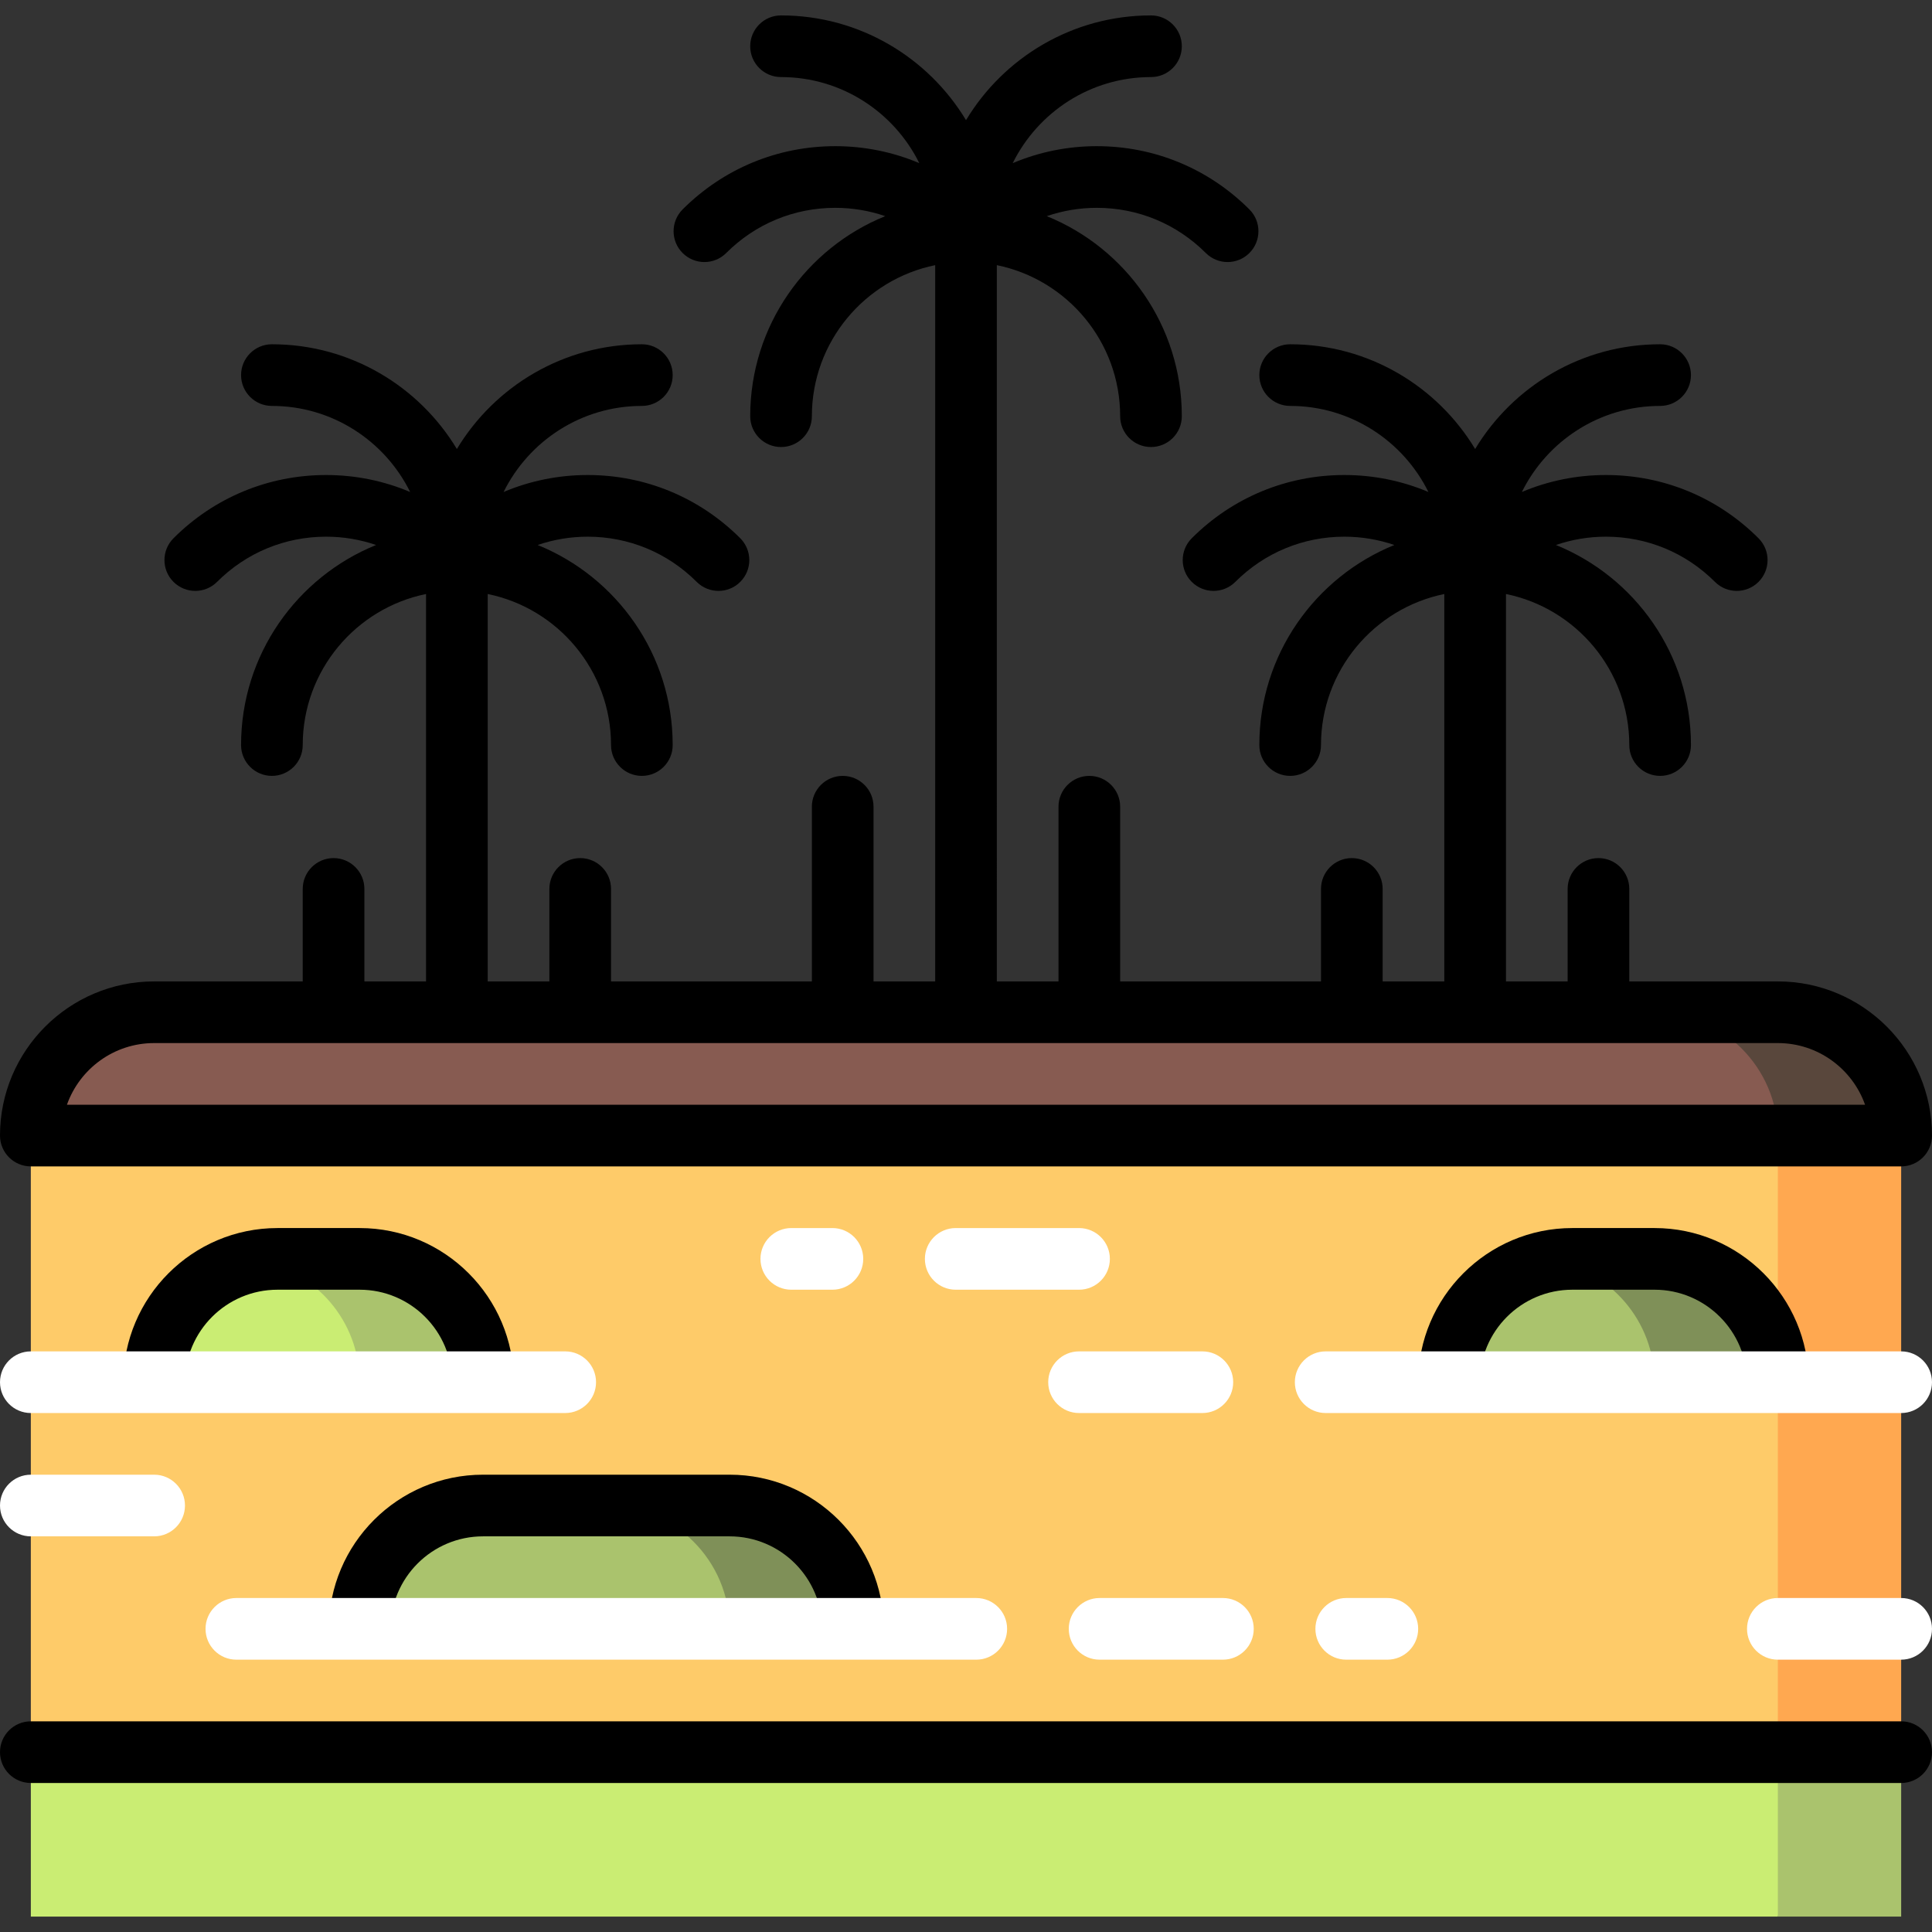
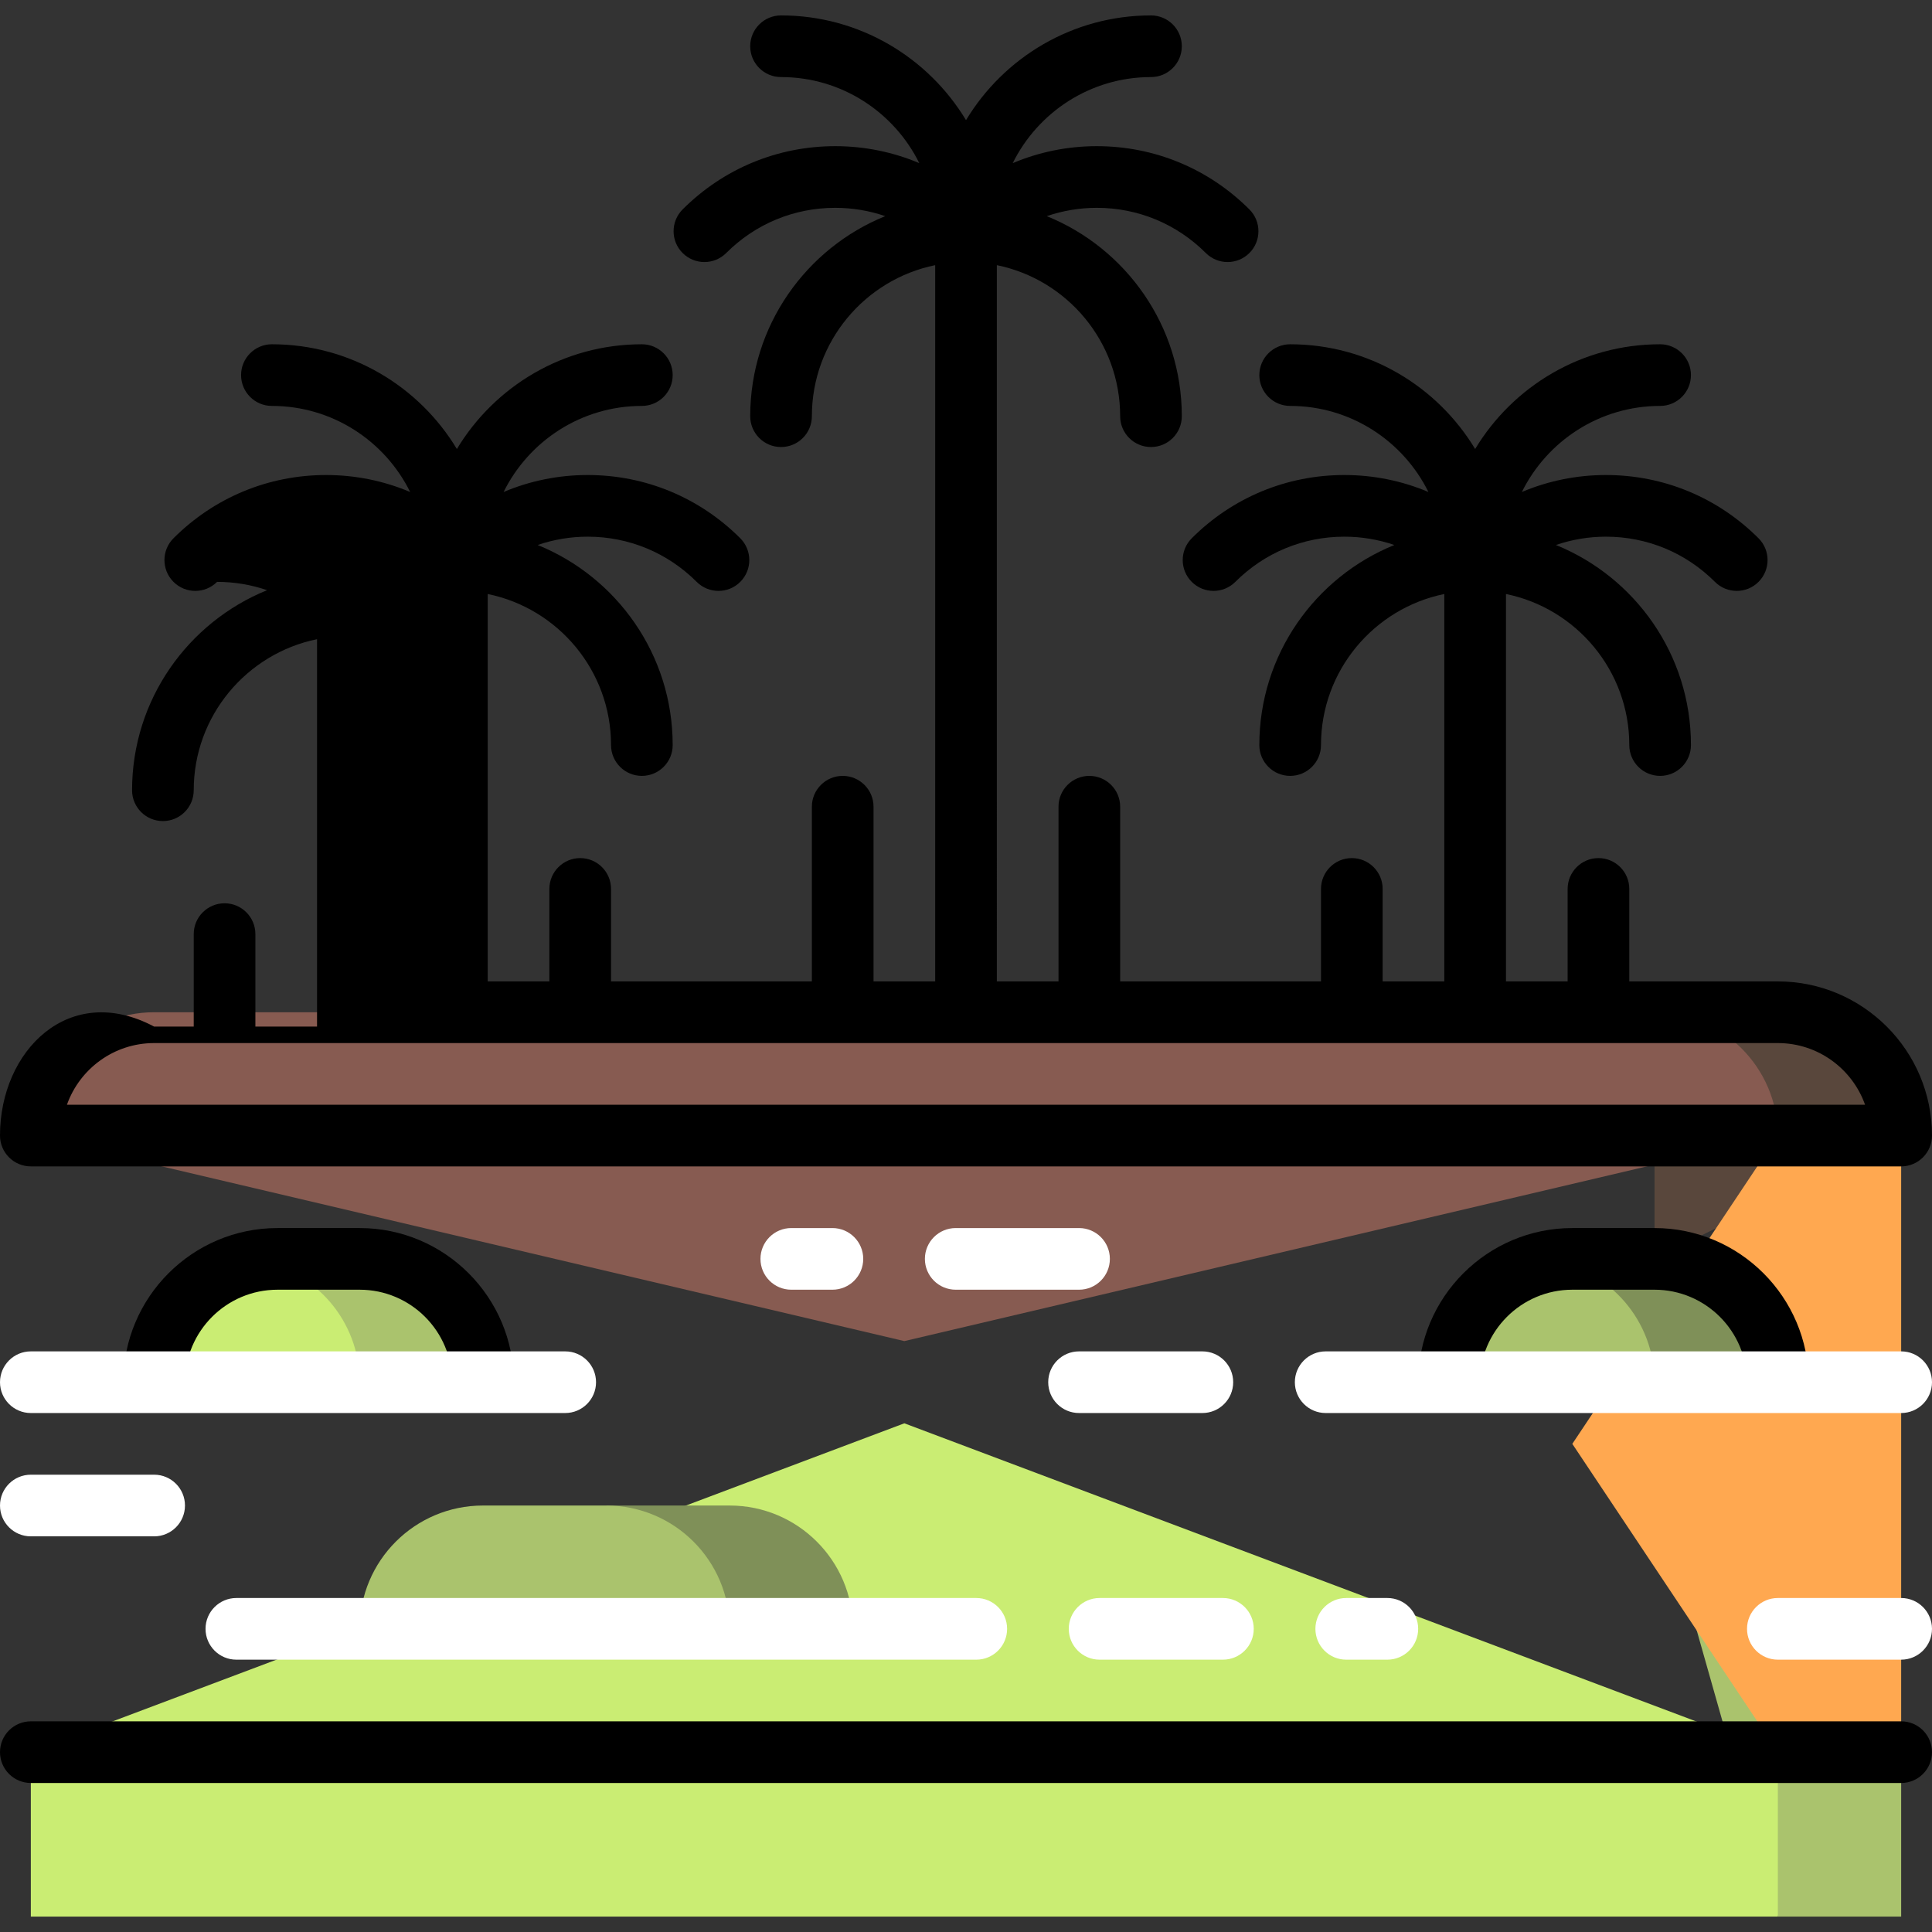
<svg xmlns="http://www.w3.org/2000/svg" version="1.1" id="Layer_1" x="0px" y="0px" viewBox="0 0 512 512" style="enable-background:new 0 0 512 512;" xml:space="preserve">
  <rect x="0" y="0" width="512" height="512" fill="#333333" stroke="none" />
  <path style="fill:#59473C;" d="M503.83,300.936l-65.362,32.681v-65.362h32.681C489.123,268.255,503.83,282.962,503.83,300.936z" />
  <path style="fill:#875B51;" d="M471.149,300.936L239.66,355.404L8.17,300.936c0-17.974,14.706-32.681,32.681-32.681h397.617  C456.443,268.255,471.149,282.962,471.149,300.936z" />
  <polygon style="fill:#AAC36D;" points="503.83,464.34 503.83,507.915 471.149,507.915 449.362,431.06 " />
  <polygon style="fill:#CAED73;" points="471.149,464.34 471.149,507.915 8.17,507.915 8.17,464.34 239.66,377.191 " />
  <polygon style="fill:#FFA850;" points="503.83,300.936 503.83,464.34 471.149,464.34 416.681,382.638 471.149,300.936 " />
-   <rect x="8.17" y="300.936" style="fill:#FECB69;" width="462.979" height="163.404" />
  <path style="fill:#AAC36D;" d="M128,366.298H95.319l-27.234-32.212c1.776-0.316,3.595-0.468,5.447-0.468h21.787  C113.37,333.617,128,348.247,128,366.298z" />
  <path style="fill:#CAED73;" d="M95.319,366.298H40.851c0-16.199,11.776-29.631,27.234-32.212  C83.543,336.667,95.319,350.099,95.319,366.298z" />
  <path style="fill:#7F9058;" d="M193.362,398.979h-32.681l32.681,32.681h32.681C226.043,413.609,211.412,398.979,193.362,398.979z" />
  <path style="fill:#AAC36D;" d="M193.362,431.66H95.319c0-18.051,14.63-32.681,32.681-32.681h32.681  C178.732,398.979,193.362,413.609,193.362,431.66z" />
  <path d="M136.17,366.298h-16.34c0-13.516-10.995-24.511-24.511-24.511H73.532c-13.516,0-24.511,10.995-24.511,24.511h-16.34  c0-22.526,18.325-40.851,40.851-40.851h21.787C117.845,325.447,136.17,343.772,136.17,366.298z" />
  <path style="fill:#FFFFFF;" d="M149.787,374.468H8.17c-4.512,0-8.17-3.658-8.17-8.17c0-4.512,3.658-8.17,8.17-8.17h141.617  c4.512,0,8.17,3.658,8.17,8.17C157.957,370.81,154.299,374.468,149.787,374.468z" />
  <path style="fill:#7F9058;" d="M471.149,366.298h-32.681l-27.234-32.212c1.776-0.316,3.595-0.468,5.447-0.468h21.787  C456.519,333.617,471.149,348.247,471.149,366.298z" />
  <path style="fill:#AAC36D;" d="M438.468,366.298H384c0-16.199,11.776-29.631,27.234-32.212  C426.692,336.667,438.468,350.099,438.468,366.298z" />
  <path d="M479.319,366.298h-16.34c0-13.516-10.995-24.511-24.511-24.511h-21.787c-13.516,0-24.511,10.995-24.511,24.511h-16.34  c0-22.526,18.325-40.851,40.851-40.851h21.787C460.994,325.447,479.319,343.772,479.319,366.298z" />
-   <path d="M234.213,431.66h-16.34c0-13.516-10.995-24.511-24.511-24.511H128c-13.516,0-24.511,10.995-24.511,24.511h-16.34  c0-22.526,18.325-40.851,40.851-40.851h65.362C215.888,390.809,234.213,409.134,234.213,431.66z" />
  <g>
    <path style="fill:#FFFFFF;" d="M503.83,374.468H351.319c-4.512,0-8.17-3.658-8.17-8.17c0-4.512,3.658-8.17,8.17-8.17H503.83   c4.512,0,8.17,3.658,8.17,8.17C512,370.81,508.342,374.468,503.83,374.468z" />
    <path style="fill:#FFFFFF;" d="M324.085,439.83h-32.681c-4.512,0-8.17-3.658-8.17-8.17c0-4.512,3.658-8.17,8.17-8.17h32.681   c4.512,0,8.17,3.658,8.17,8.17C332.255,436.172,328.597,439.83,324.085,439.83z" />
    <path style="fill:#FFFFFF;" d="M367.66,439.83h-10.894c-4.512,0-8.17-3.658-8.17-8.17c0-4.512,3.658-8.17,8.17-8.17h10.894   c4.512,0,8.17,3.658,8.17,8.17C375.83,436.172,372.172,439.83,367.66,439.83z" />
    <path style="fill:#FFFFFF;" d="M503.83,439.83h-32.681c-4.512,0-8.17-3.658-8.17-8.17c0-4.512,3.658-8.17,8.17-8.17h32.681   c4.512,0,8.17,3.658,8.17,8.17C512,436.172,508.342,439.83,503.83,439.83z" />
    <path style="fill:#FFFFFF;" d="M318.638,374.468h-32.681c-4.512,0-8.17-3.658-8.17-8.17c0-4.512,3.658-8.17,8.17-8.17h32.681   c4.512,0,8.17,3.658,8.17,8.17C326.809,370.81,323.15,374.468,318.638,374.468z" />
    <path style="fill:#FFFFFF;" d="M40.851,407.149H8.17c-4.512,0-8.17-3.658-8.17-8.17c0-4.512,3.658-8.17,8.17-8.17h32.681   c4.512,0,8.17,3.658,8.17,8.17C49.021,403.491,45.363,407.149,40.851,407.149z" />
    <path style="fill:#FFFFFF;" d="M220.596,341.787h-10.894c-4.512,0-8.17-3.658-8.17-8.17c0-4.512,3.658-8.17,8.17-8.17h10.894   c4.512,0,8.17,3.658,8.17,8.17C228.766,338.129,225.108,341.787,220.596,341.787z" />
    <path style="fill:#FFFFFF;" d="M285.957,341.787h-32.681c-4.512,0-8.17-3.658-8.17-8.17c0-4.512,3.658-8.17,8.17-8.17h32.681   c4.512,0,8.17,3.658,8.17,8.17C294.128,338.129,290.47,341.787,285.957,341.787z" />
    <path style="fill:#FFFFFF;" d="M258.723,439.83H62.638c-4.512,0-8.17-3.658-8.17-8.17c0-4.512,3.658-8.17,8.17-8.17h196.085   c4.512,0,8.17,3.658,8.17,8.17C266.894,436.172,263.236,439.83,258.723,439.83z" />
  </g>
  <path d="M503.83,456.17H8.17c-4.512,0-8.17,3.658-8.17,8.17c0,4.512,3.658,8.17,8.17,8.17h495.66c4.512,0,8.17-3.658,8.17-8.17  C512,459.828,508.342,456.17,503.83,456.17z" />
-   <path d="M8.17,309.106h495.66c4.512,0,8.17-3.658,8.17-8.17c0-22.526-18.325-40.851-40.851-40.851h-39.37v-24.511  c0-4.512-3.658-8.17-8.17-8.17s-8.17,3.658-8.17,8.17v24.511h-16.34V157.418c18.624,3.795,32.681,20.3,32.681,40.029  c0,4.512,3.658,8.17,8.17,8.17s8.17-3.658,8.17-8.17c0-23.967-14.826-44.525-35.783-53.018c4.213-1.442,8.675-2.203,13.254-2.203  c10.905,0,21.163,4.253,28.887,11.976c1.595,1.595,3.686,2.393,5.777,2.393s4.182-0.797,5.777-2.393  c3.191-3.191,3.191-8.364,0-11.554c-10.81-10.81-25.172-16.763-40.44-16.763c-7.78,0-15.322,1.552-22.281,4.498  c6.675-13.499,20.587-22.809,36.638-22.809c4.512,0,8.17-3.658,8.17-8.17s-3.658-8.17-8.17-8.17  c-20.778,0-39.005,11.14-49.021,27.758c-10.017-16.618-28.243-27.758-49.021-27.758c-4.512,0-8.17,3.658-8.17,8.17  s3.658,8.17,8.17,8.17c16.052,0,29.964,9.31,36.638,22.809c-6.959-2.946-14.5-4.498-22.281-4.498  c-15.268,0-29.631,5.953-40.44,16.763c-3.191,3.191-3.191,8.364,0,11.554c3.191,3.191,8.364,3.191,11.554,0  c7.724-7.724,17.982-11.976,28.887-11.976c4.58,0,9.043,0.759,13.254,2.203c-20.957,8.494-35.783,29.051-35.783,53.018  c0,4.512,3.658,8.17,8.17,8.17s8.17-3.658,8.17-8.17c0-19.728,14.057-36.233,32.681-40.029v102.667h-16.34v-24.511  c0-4.512-3.658-8.17-8.17-8.17s-8.17,3.658-8.17,8.17v24.511h-53.224v-46.298c0-4.512-3.658-8.17-8.17-8.17  c-4.512,0-8.17,3.658-8.17,8.17v46.298h-16.34V70.269c18.624,3.795,32.681,20.3,32.681,40.029c0,4.512,3.658,8.17,8.17,8.17  c4.512,0,8.17-3.658,8.17-8.17c0-23.967-14.826-44.525-35.783-53.018c4.213-1.442,8.675-2.203,13.254-2.203  c10.905,0,21.163,4.253,28.887,11.976c1.595,1.595,3.686,2.393,5.777,2.393c2.09,0,4.182-0.797,5.777-2.393  c3.191-3.191,3.191-8.364,0-11.554c-10.81-10.81-25.172-16.763-40.44-16.763c-7.78,0-15.322,1.552-22.281,4.498  c6.676-13.499,20.588-22.809,36.64-22.809c4.512,0,8.17-3.658,8.17-8.17s-3.658-8.17-8.17-8.17  c-20.779,0-39.005,11.14-49.021,27.758c-10.017-16.618-28.243-27.758-49.021-27.758c-4.512,0-8.17,3.658-8.17,8.17  s3.658,8.17,8.17,8.17c16.052,0,29.964,9.31,36.639,22.809c-6.959-2.946-14.501-4.498-22.281-4.498  c-15.269,0-29.631,5.953-40.44,16.763c-3.191,3.191-3.191,8.364,0,11.554c3.191,3.191,8.364,3.191,11.554,0  c7.724-7.724,17.982-11.976,28.887-11.976c4.58,0,9.043,0.759,13.254,2.203c-20.956,8.493-35.782,29.051-35.782,53.018  c0,4.512,3.658,8.17,8.17,8.17s8.17-3.658,8.17-8.17c0-19.728,14.057-36.233,32.681-40.029v189.816h-16.34v-46.298  c0-4.512-3.658-8.17-8.17-8.17c-4.512,0-8.17,3.658-8.17,8.17v46.298h-53.226v-24.511c0-4.512-3.658-8.17-8.17-8.17  s-8.17,3.658-8.17,8.17v24.511h-16.34V157.418c18.624,3.795,32.681,20.3,32.681,40.029c0,4.512,3.658,8.17,8.17,8.17  s8.17-3.658,8.17-8.17c0-23.967-14.826-44.525-35.783-53.018c4.213-1.442,8.675-2.203,13.254-2.203  c10.904,0,21.163,4.253,28.887,11.976c1.595,1.595,3.686,2.393,5.777,2.393c2.09,0,4.182-0.797,5.777-2.393  c3.191-3.191,3.191-8.364,0-11.554c-10.81-10.81-25.172-16.763-40.44-16.763c-7.78,0-15.322,1.552-22.281,4.498  c6.675-13.499,20.587-22.809,36.638-22.809c4.512,0,8.17-3.658,8.17-8.17s-3.658-8.17-8.17-8.17  c-20.778,0-39.005,11.14-49.021,27.758c-10.017-16.618-28.243-27.758-49.021-27.758c-4.512,0-8.17,3.658-8.17,8.17  s3.658,8.17,8.17,8.17c16.052,0,29.964,9.31,36.638,22.809c-6.959-2.946-14.5-4.498-22.281-4.498  c-15.268,0-29.631,5.953-40.44,16.763c-3.191,3.191-3.191,8.364,0,11.554c3.191,3.191,8.364,3.191,11.554,0  c7.724-7.724,17.982-11.976,28.887-11.976c4.58,0,9.043,0.759,13.254,2.203c-20.957,8.494-35.783,29.051-35.783,53.018  c0,4.512,3.658,8.17,8.17,8.17c4.512,0,8.17-3.658,8.17-8.17c0-19.728,14.057-36.233,32.681-40.029v102.667h-16.34v-24.511  c0-4.512-3.658-8.17-8.17-8.17c-4.512,0-8.17,3.658-8.17,8.17v24.511H40.851C18.325,260.085,0,278.41,0,300.936  C0,305.448,3.658,309.106,8.17,309.106z M40.851,276.426h430.298c10.652,0,19.739,6.83,23.111,16.34H17.74  C21.112,283.256,30.199,276.426,40.851,276.426z" />
+   <path d="M8.17,309.106h495.66c4.512,0,8.17-3.658,8.17-8.17c0-22.526-18.325-40.851-40.851-40.851h-39.37v-24.511  c0-4.512-3.658-8.17-8.17-8.17s-8.17,3.658-8.17,8.17v24.511h-16.34V157.418c18.624,3.795,32.681,20.3,32.681,40.029  c0,4.512,3.658,8.17,8.17,8.17s8.17-3.658,8.17-8.17c0-23.967-14.826-44.525-35.783-53.018c4.213-1.442,8.675-2.203,13.254-2.203  c10.905,0,21.163,4.253,28.887,11.976c1.595,1.595,3.686,2.393,5.777,2.393s4.182-0.797,5.777-2.393  c3.191-3.191,3.191-8.364,0-11.554c-10.81-10.81-25.172-16.763-40.44-16.763c-7.78,0-15.322,1.552-22.281,4.498  c6.675-13.499,20.587-22.809,36.638-22.809c4.512,0,8.17-3.658,8.17-8.17s-3.658-8.17-8.17-8.17  c-20.778,0-39.005,11.14-49.021,27.758c-10.017-16.618-28.243-27.758-49.021-27.758c-4.512,0-8.17,3.658-8.17,8.17  s3.658,8.17,8.17,8.17c16.052,0,29.964,9.31,36.638,22.809c-6.959-2.946-14.5-4.498-22.281-4.498  c-15.268,0-29.631,5.953-40.44,16.763c-3.191,3.191-3.191,8.364,0,11.554c3.191,3.191,8.364,3.191,11.554,0  c7.724-7.724,17.982-11.976,28.887-11.976c4.58,0,9.043,0.759,13.254,2.203c-20.957,8.494-35.783,29.051-35.783,53.018  c0,4.512,3.658,8.17,8.17,8.17s8.17-3.658,8.17-8.17c0-19.728,14.057-36.233,32.681-40.029v102.667h-16.34v-24.511  c0-4.512-3.658-8.17-8.17-8.17s-8.17,3.658-8.17,8.17v24.511h-53.224v-46.298c0-4.512-3.658-8.17-8.17-8.17  c-4.512,0-8.17,3.658-8.17,8.17v46.298h-16.34V70.269c18.624,3.795,32.681,20.3,32.681,40.029c0,4.512,3.658,8.17,8.17,8.17  c4.512,0,8.17-3.658,8.17-8.17c0-23.967-14.826-44.525-35.783-53.018c4.213-1.442,8.675-2.203,13.254-2.203  c10.905,0,21.163,4.253,28.887,11.976c1.595,1.595,3.686,2.393,5.777,2.393c2.09,0,4.182-0.797,5.777-2.393  c3.191-3.191,3.191-8.364,0-11.554c-10.81-10.81-25.172-16.763-40.44-16.763c-7.78,0-15.322,1.552-22.281,4.498  c6.676-13.499,20.588-22.809,36.64-22.809c4.512,0,8.17-3.658,8.17-8.17s-3.658-8.17-8.17-8.17  c-20.779,0-39.005,11.14-49.021,27.758c-10.017-16.618-28.243-27.758-49.021-27.758c-4.512,0-8.17,3.658-8.17,8.17  s3.658,8.17,8.17,8.17c16.052,0,29.964,9.31,36.639,22.809c-6.959-2.946-14.501-4.498-22.281-4.498  c-15.269,0-29.631,5.953-40.44,16.763c-3.191,3.191-3.191,8.364,0,11.554c3.191,3.191,8.364,3.191,11.554,0  c7.724-7.724,17.982-11.976,28.887-11.976c4.58,0,9.043,0.759,13.254,2.203c-20.956,8.493-35.782,29.051-35.782,53.018  c0,4.512,3.658,8.17,8.17,8.17s8.17-3.658,8.17-8.17c0-19.728,14.057-36.233,32.681-40.029v189.816h-16.34v-46.298  c0-4.512-3.658-8.17-8.17-8.17c-4.512,0-8.17,3.658-8.17,8.17v46.298h-53.226v-24.511c0-4.512-3.658-8.17-8.17-8.17  s-8.17,3.658-8.17,8.17v24.511h-16.34V157.418c18.624,3.795,32.681,20.3,32.681,40.029c0,4.512,3.658,8.17,8.17,8.17  s8.17-3.658,8.17-8.17c0-23.967-14.826-44.525-35.783-53.018c4.213-1.442,8.675-2.203,13.254-2.203  c10.904,0,21.163,4.253,28.887,11.976c1.595,1.595,3.686,2.393,5.777,2.393c2.09,0,4.182-0.797,5.777-2.393  c3.191-3.191,3.191-8.364,0-11.554c-10.81-10.81-25.172-16.763-40.44-16.763c-7.78,0-15.322,1.552-22.281,4.498  c6.675-13.499,20.587-22.809,36.638-22.809c4.512,0,8.17-3.658,8.17-8.17s-3.658-8.17-8.17-8.17  c-20.778,0-39.005,11.14-49.021,27.758c-10.017-16.618-28.243-27.758-49.021-27.758c-4.512,0-8.17,3.658-8.17,8.17  s3.658,8.17,8.17,8.17c16.052,0,29.964,9.31,36.638,22.809c-6.959-2.946-14.5-4.498-22.281-4.498  c-15.268,0-29.631,5.953-40.44,16.763c-3.191,3.191-3.191,8.364,0,11.554c3.191,3.191,8.364,3.191,11.554,0  c4.58,0,9.043,0.759,13.254,2.203c-20.957,8.494-35.783,29.051-35.783,53.018  c0,4.512,3.658,8.17,8.17,8.17c4.512,0,8.17-3.658,8.17-8.17c0-19.728,14.057-36.233,32.681-40.029v102.667h-16.34v-24.511  c0-4.512-3.658-8.17-8.17-8.17c-4.512,0-8.17,3.658-8.17,8.17v24.511H40.851C18.325,260.085,0,278.41,0,300.936  C0,305.448,3.658,309.106,8.17,309.106z M40.851,276.426h430.298c10.652,0,19.739,6.83,23.111,16.34H17.74  C21.112,283.256,30.199,276.426,40.851,276.426z" />
  <g>
</g>
  <g>
</g>
  <g>
</g>
  <g>
</g>
  <g>
</g>
  <g>
</g>
  <g>
</g>
  <g>
</g>
  <g>
</g>
  <g>
</g>
  <g>
</g>
  <g>
</g>
  <g>
</g>
  <g>
</g>
  <g>
</g>
</svg>